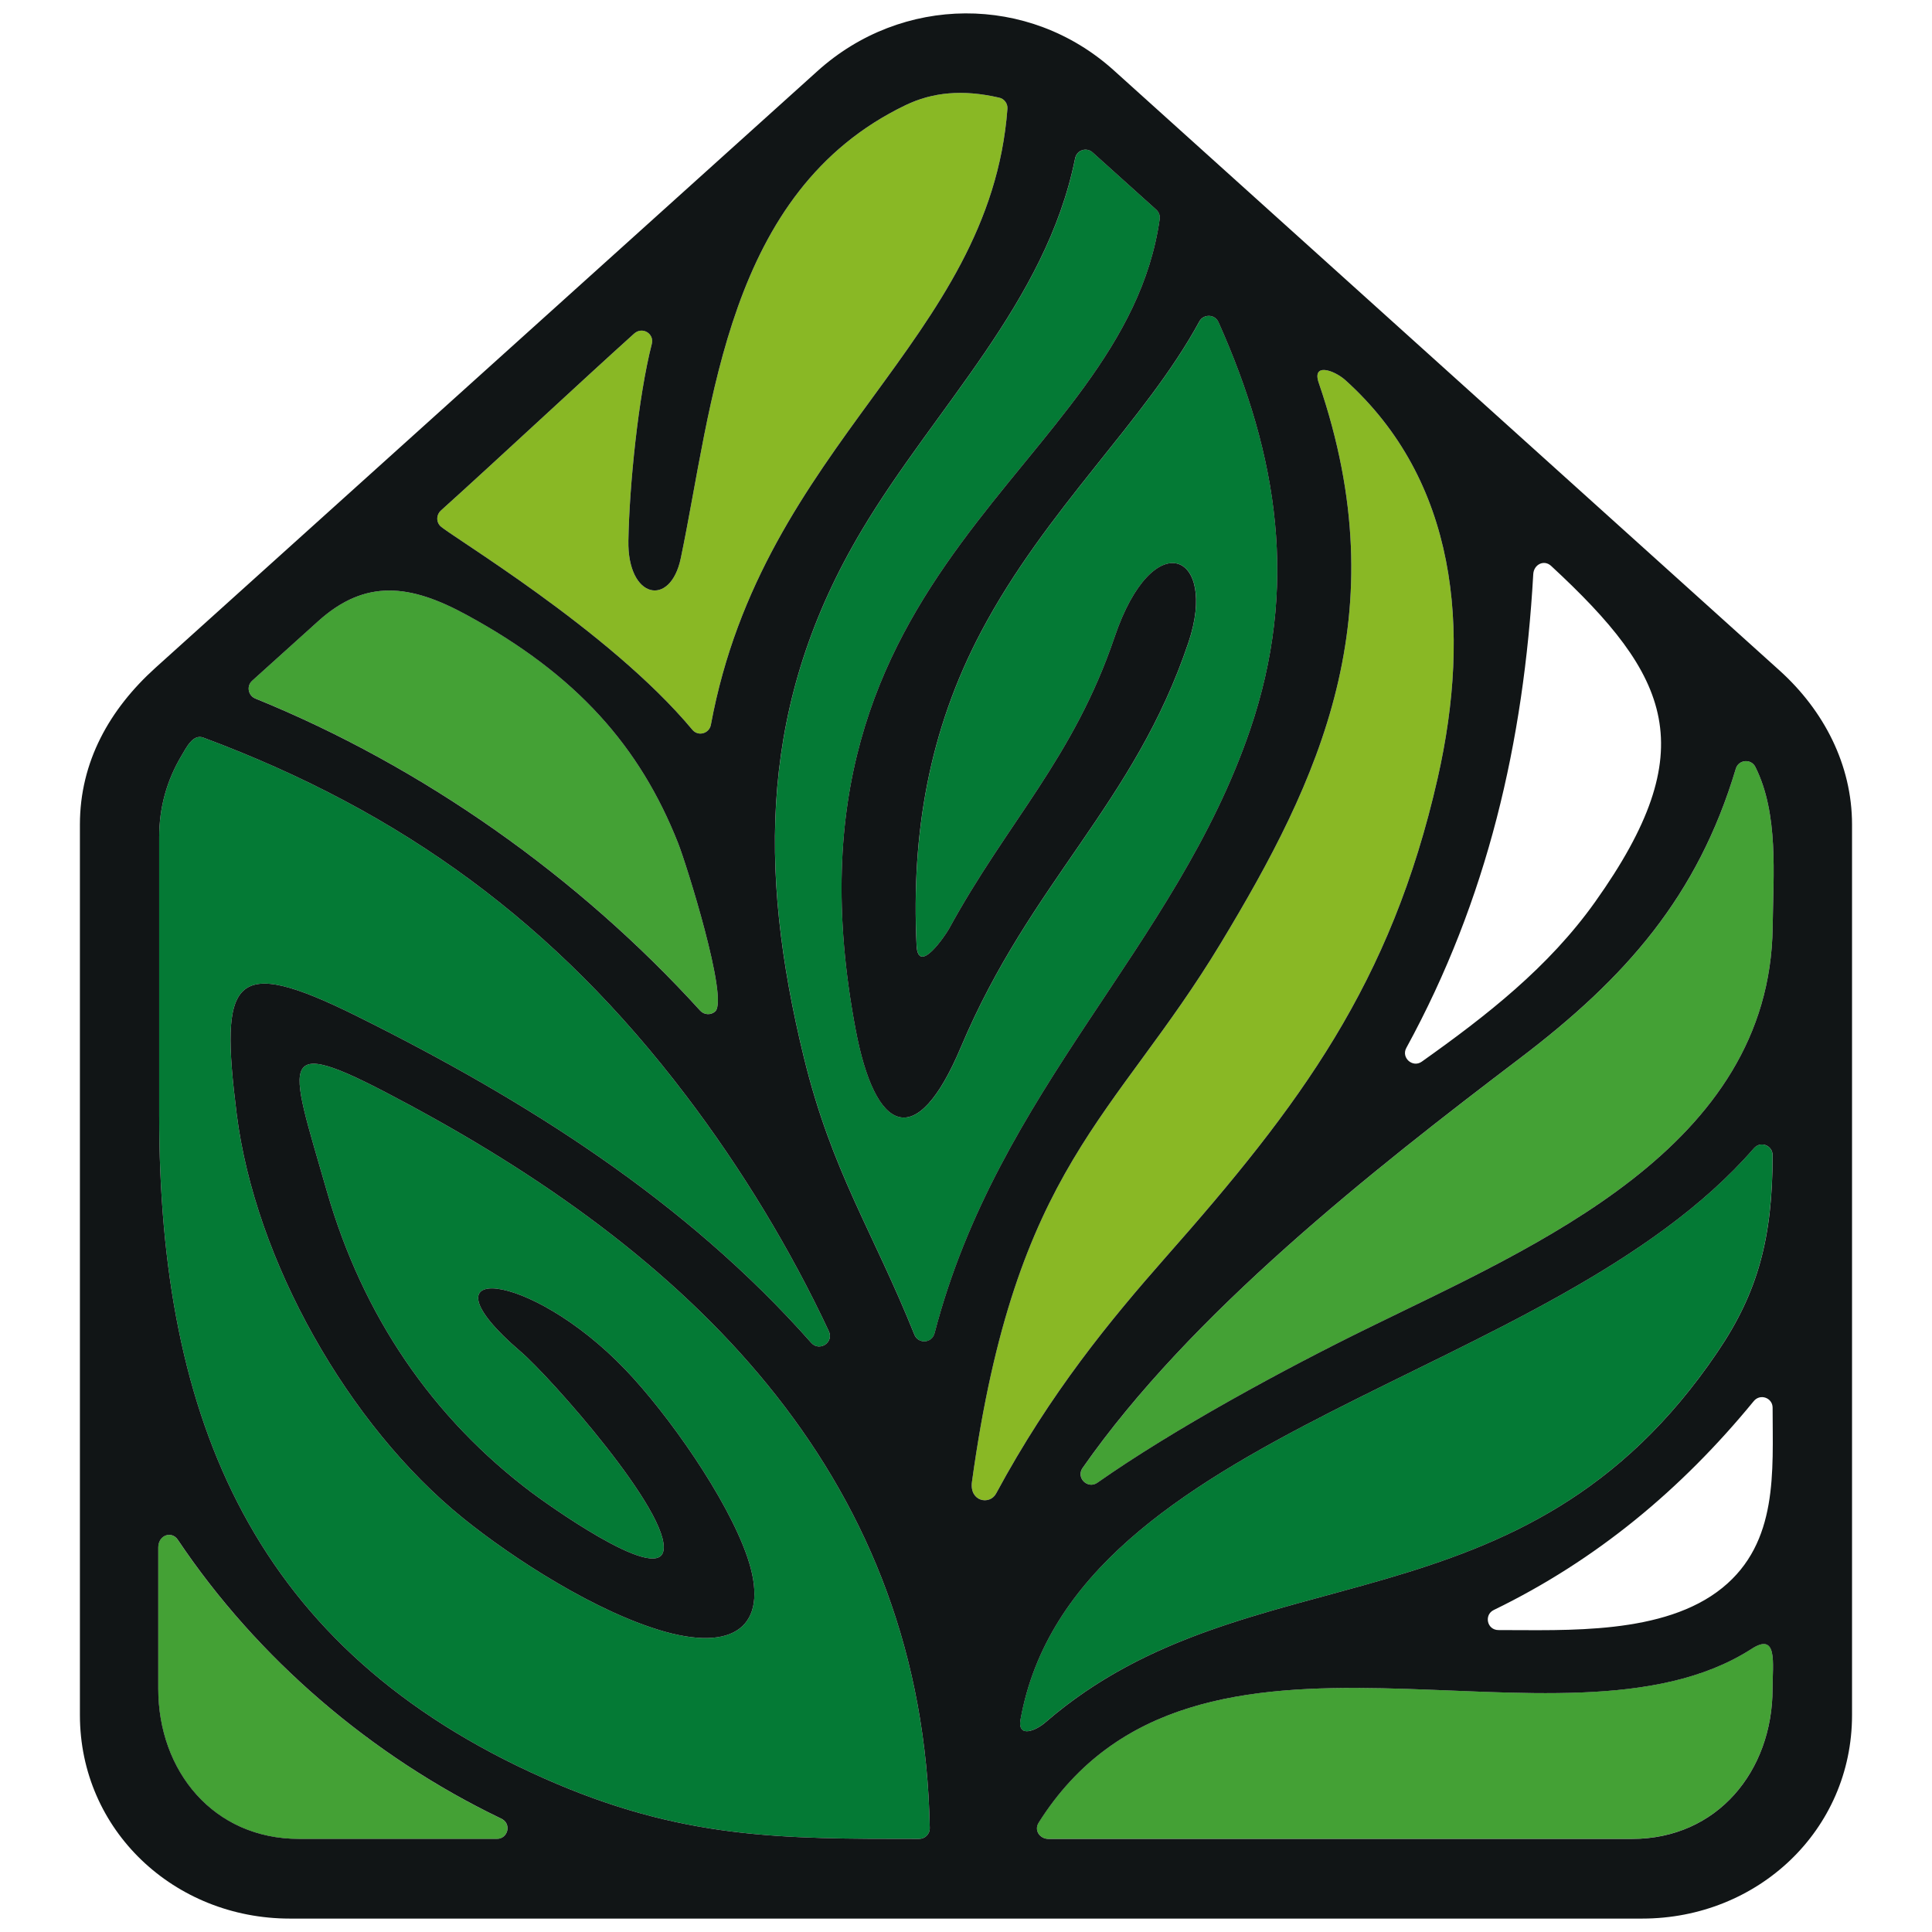
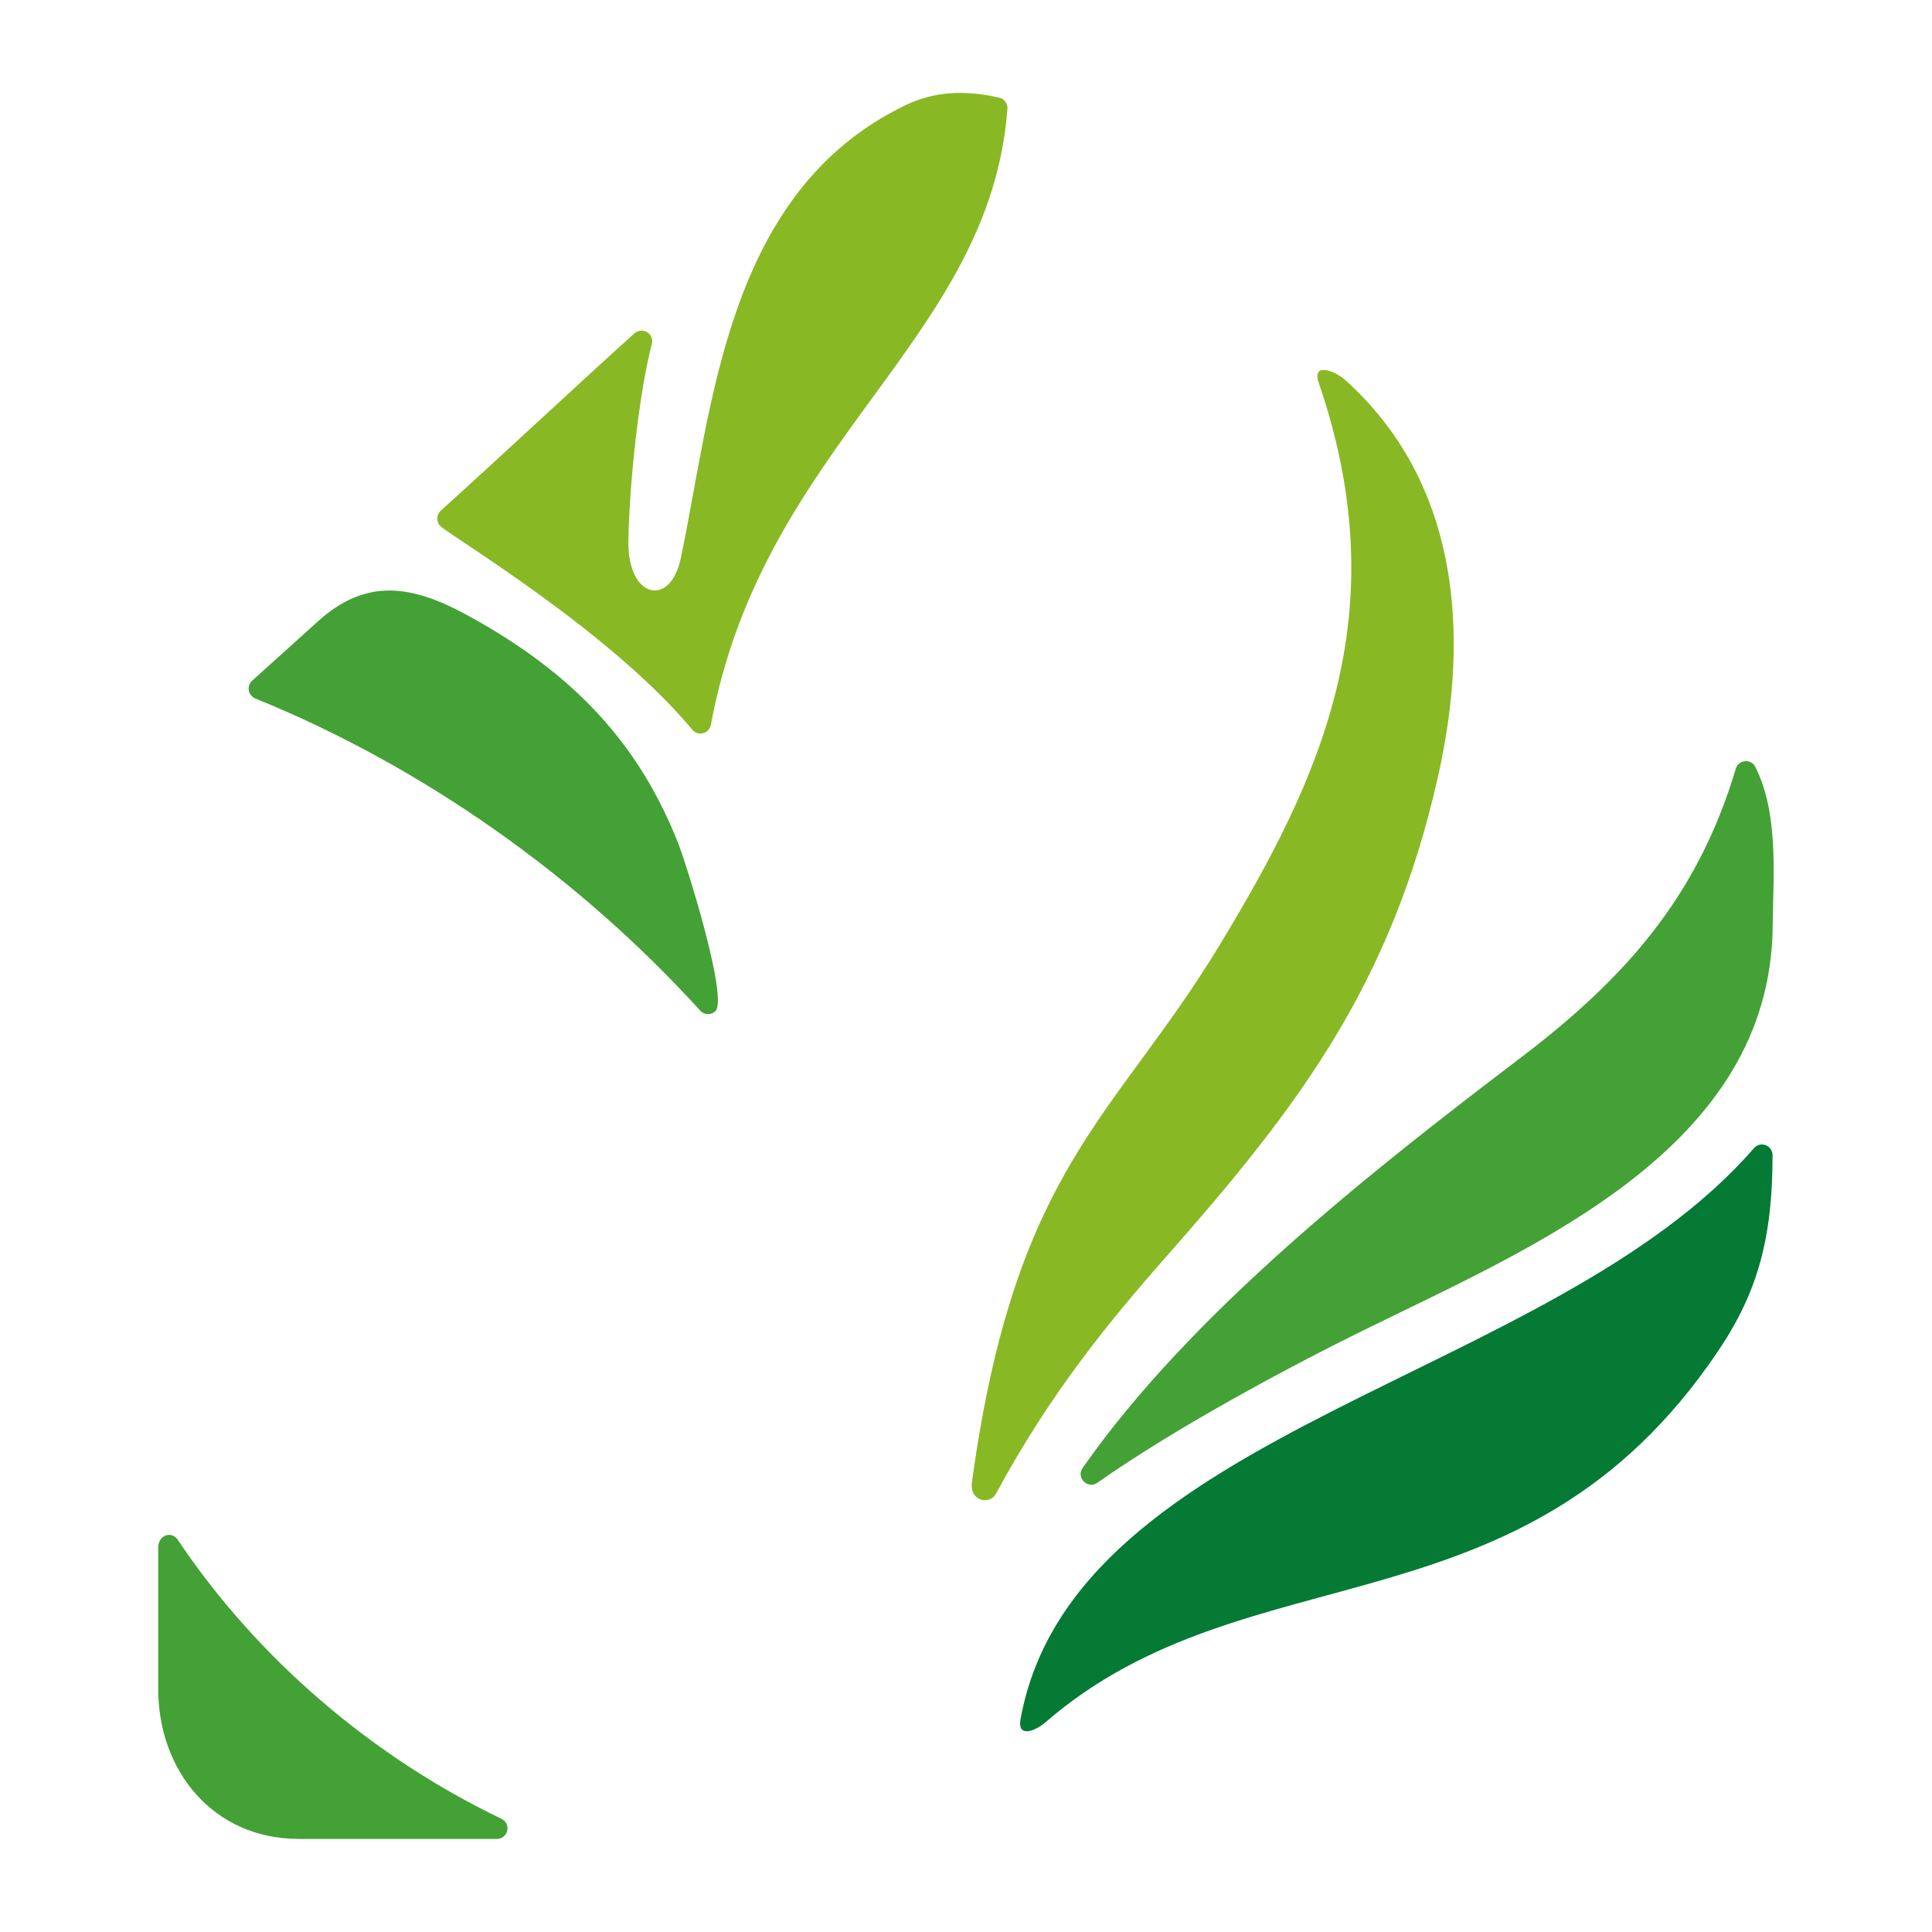
<svg xmlns="http://www.w3.org/2000/svg" version="1.1" id="Calque_1" x="0px" y="0px" width="36px" height="36px" viewBox="0 0 36 36" enable-background="new 0 0 36 36" xml:space="preserve">
-   <path fill="#047A35" d="M17.416,24.84c-0.047,0.195-0.306,0.207-0.376,0.031c-0.78-1.943-1.537-3.035-2.058-5.16  c-0.866-3.535-0.821-6.649,1.078-9.832c1.357-2.281,3.429-4.24,3.972-6.918c0.029-0.173,0.221-0.22,0.328-0.121  c0.396,0.356,0.791,0.71,1.186,1.067c0.047,0.042,0.074,0.108,0.064,0.176c-0.668,4.705-7.314,6.367-5.666,15.097  c0.361,1.924,1.127,2.318,1.963,0.329c1.298-3.081,3.23-4.528,4.24-7.541c0.555-1.659-0.658-2.217-1.377-0.099  c-0.766,2.26-1.993,3.436-3.087,5.44c-0.066,0.119-0.576,0.877-0.603,0.306c-0.099-2.089,0.232-4.003,1.201-5.84  c1.214-2.299,3.065-3.935,4.069-5.787c0.076-0.139,0.287-0.138,0.355,0.014c1.119,2.5,1.496,4.949,0.586,7.607  C21.91,17.645,18.6,20.289,17.416,24.84L17.416,24.84z" />
  <path fill="#44A135" d="M25.473,24.756c-1.543,0.756-3.596,1.869-5.025,2.873c-0.18,0.125-0.402-0.094-0.275-0.275  c2.014-2.885,5.393-5.541,8.15-7.635c1.975-1.5,3.311-3.018,4.021-5.395c0.051-0.171,0.285-0.193,0.365-0.033  c0.436,0.871,0.334,2.002,0.322,2.985C32.98,21.391,28.615,23.211,25.473,24.756L25.473,24.756z" />
  <path fill="#047A35" d="M19.488,32.086c-0.182,0.164-0.534,0.309-0.473-0.045c0.979-5.438,9.896-6.307,13.664-10.643  c0.129-0.148,0.35-0.051,0.35,0.127c0,1.535-0.271,2.555-1.027,3.668C28.373,30.563,23.275,28.814,19.488,32.086L19.488,32.086z" />
-   <path fill="#047A35" d="M3.79,13.745c3.705,1.379,6.562,3.467,8.991,6.667c1.039,1.367,1.954,2.877,2.663,4.393  c0.099,0.209-0.175,0.387-0.327,0.217c-2.349-2.658-5.333-4.529-8.457-6.083c-2.348-1.166-2.566-0.717-2.25,1.815  c0.342,2.734,2.082,5.807,4.217,7.533c0.942,0.762,2.497,1.762,3.762,2.117c1.391,0.387,1.948-0.195,1.535-1.395  c-0.376-1.096-1.477-2.658-2.269-3.486c-1.804-1.885-3.924-2.027-1.958-0.342c0.548,0.467,2.814,3.02,2.664,3.721  c-0.129,0.596-2.224-0.918-2.45-1.088c-1.852-1.393-3.153-3.293-3.82-5.617c-0.729-2.543-1.012-2.984,1.531-1.613  c5.424,2.916,9.588,7.047,9.703,13.484c0,0.109-0.09,0.197-0.2,0.197c-2.577,0-4.432,0.008-6.999-1.133  c-5.377-2.391-7.16-6.656-7.16-12.348c0-1.73,0-3.458,0-5.186c0-0.552,0.143-1.061,0.419-1.522C3.47,13.936,3.594,13.67,3.79,13.745  L3.79,13.745z" />
-   <path fill="#44A135" d="M32.625,30.732c0.508-0.338,0.404,0.26,0.404,0.734c0,1.533-1.029,2.799-2.621,2.799  c-3.623,0-7.246,0-10.869,0c-0.164,0-0.275-0.158-0.186-0.303C22.266,29.34,29.092,32.982,32.625,30.732L32.625,30.732z" />
  <path fill="#44A135" d="M9.328,33.883c0.215,0.092,0.138,0.383-0.069,0.383c-1.23,0-2.459,0-3.688,0  c-1.593,0-2.623-1.262-2.623-2.799c0-0.877,0-1.754,0-2.631c0-0.232,0.246-0.316,0.363-0.146  C4.794,30.904,6.929,32.729,9.328,33.883L9.328,33.883z" />
  <path fill="#44A135" d="M13.328,18.845c-0.081,0.074-0.206,0.067-0.28-0.013c-2.266-2.494-5.169-4.55-8.291-5.817  c-0.134-0.055-0.168-0.233-0.058-0.332c0.41-0.369,0.819-0.739,1.229-1.108c0.883-0.795,1.717-0.689,2.765-0.119  c2.062,1.119,3.235,2.464,3.941,4.25C12.786,16.087,13.58,18.614,13.328,18.845L13.328,18.845z" />
  <path fill="#89B825" d="M22.748,17.574c1.83-3.032,3.305-6.112,1.828-10.431c-0.141-0.392,0.281-0.25,0.496-0.057  c2.068,1.864,2.35,4.624,1.717,7.413c-0.871,3.837-2.563,6.092-5.07,8.93c-1.033,1.174-2.141,2.514-3.159,4.402  c-0.12,0.219-0.499,0.148-0.449-0.219C18.923,21.715,20.768,20.854,22.748,17.574L22.748,17.574z" />
  <path fill="#89B825" d="M16.875,1.959c0.504-0.242,1.064-0.295,1.735-0.141c0.098,0.017,0.17,0.108,0.162,0.21  c-0.328,4.332-4.55,6.215-5.526,11.479c-0.03,0.162-0.237,0.222-0.345,0.091c-1.552-1.863-4.551-3.635-4.704-3.803  C8.125,9.714,8.133,9.589,8.213,9.515c1.021-0.919,2.58-2.377,3.602-3.298c0.154-0.139,0.379,0,0.331,0.189  c-0.251,0.978-0.419,2.643-0.437,3.669c-0.019,1.083,0.783,1.25,0.976,0.328C13.28,7.564,13.531,3.566,16.875,1.959L16.875,1.959z" />
-   <path fill-rule="evenodd" clip-rule="evenodd" fill="#111516" d="M12.685,10.403c0.595-2.839,0.846-6.837,4.19-8.444  c0.504-0.242,1.064-0.295,1.735-0.141c0.098,0.017,0.17,0.108,0.162,0.21c-0.328,4.332-4.55,6.215-5.526,11.479  c-0.03,0.162-0.237,0.222-0.345,0.091c-1.552-1.863-4.551-3.635-4.704-3.803C8.125,9.714,8.133,9.589,8.213,9.515  c1.021-0.919,2.58-2.377,3.602-3.298c0.154-0.139,0.379,0,0.331,0.189c-0.251,0.978-0.419,2.643-0.437,3.669  C11.69,11.158,12.492,11.325,12.685,10.403L12.685,10.403z M14.981,19.711c-0.866-3.535-0.821-6.649,1.078-9.832  c1.357-2.281,3.429-4.24,3.972-6.918c0.029-0.173,0.221-0.22,0.328-0.121c0.396,0.356,0.791,0.71,1.186,1.067  c0.047,0.042,0.074,0.108,0.064,0.176c-0.668,4.705-7.314,6.367-5.666,15.097c0.361,1.924,1.127,2.318,1.963,0.329  c1.298-3.081,3.23-4.528,4.24-7.541c0.555-1.659-0.658-2.217-1.377-0.099c-0.766,2.26-1.993,3.436-3.087,5.44  c-0.066,0.119-0.576,0.877-0.603,0.306c-0.099-2.089,0.232-4.003,1.201-5.84c1.214-2.299,3.065-3.935,4.069-5.787  c0.076-0.139,0.287-0.138,0.355,0.014c1.119,2.5,1.496,4.949,0.586,7.607c-1.381,4.035-4.691,6.68-5.875,11.23  c-0.047,0.195-0.306,0.207-0.376,0.031C16.259,22.928,15.502,21.836,14.981,19.711L14.981,19.711z M8.693,11.457  c2.062,1.119,3.235,2.464,3.941,4.25c0.152,0.381,0.946,2.908,0.694,3.139c-0.081,0.074-0.206,0.067-0.28-0.013  c-2.266-2.494-5.169-4.55-8.291-5.817c-0.134-0.055-0.168-0.233-0.058-0.332c0.41-0.369,0.819-0.739,1.229-1.108  C6.811,10.78,7.645,10.886,8.693,11.457L8.693,11.457z M3.79,13.745c3.705,1.379,6.562,3.467,8.991,6.667  c1.039,1.367,1.954,2.877,2.663,4.393c0.099,0.209-0.175,0.387-0.327,0.217c-2.349-2.658-5.333-4.529-8.457-6.083  c-2.348-1.166-2.566-0.717-2.25,1.815c0.342,2.734,2.082,5.807,4.217,7.533c0.942,0.762,2.497,1.762,3.762,2.117  c1.391,0.387,1.948-0.195,1.535-1.395c-0.376-1.096-1.477-2.658-2.269-3.486c-1.804-1.885-3.924-2.027-1.958-0.342  c0.548,0.467,2.814,3.02,2.664,3.721c-0.129,0.596-2.224-0.918-2.45-1.088c-1.852-1.393-3.153-3.293-3.82-5.617  c-0.729-2.543-1.012-2.984,1.531-1.613c5.424,2.916,9.588,7.047,9.703,13.484c0,0.109-0.09,0.197-0.2,0.197  c-2.577,0-4.432,0.008-6.999-1.133c-5.377-2.391-7.16-6.656-7.16-12.348c0-1.73,0-3.458,0-5.186c0-0.552,0.143-1.061,0.419-1.522  C3.47,13.936,3.594,13.67,3.79,13.745L3.79,13.745z M5.4,35.75c8.4,0,16.799,0,25.2,0c2.15,0,3.91-1.643,3.91-3.793  c0-5.371,0-11.221,0-16.592c0-1.117-0.527-2.127-1.348-2.869c-4.137-3.729-8.273-7.458-12.41-11.187  c-1.584-1.427-3.95-1.405-5.524,0.019L2.897,12.443c-0.855,0.772-1.408,1.75-1.408,2.922c0,5.371,0,11.221,0,16.592  C1.489,34.107,3.249,35.75,5.4,35.75L5.4,35.75z M18.111,27.613c0.813-5.898,2.657-6.76,4.637-10.039  c1.83-3.032,3.305-6.112,1.828-10.431c-0.141-0.392,0.281-0.25,0.496-0.057c2.068,1.864,2.35,4.624,1.717,7.413  c-0.871,3.837-2.563,6.092-5.07,8.93c-1.033,1.174-2.141,2.514-3.159,4.402C18.44,28.051,18.061,27.98,18.111,27.613L18.111,27.613z   M26.205,19.526c1.512-2.767,2.188-5.697,2.365-8.828c0.01-0.179,0.199-0.276,0.332-0.154c2.227,2.059,2.844,3.418,0.822,6.26  c-0.867,1.22-2.025,2.122-3.232,2.979C26.324,19.902,26.104,19.71,26.205,19.526L26.205,19.526z M32.344,14.324  c0.051-0.171,0.285-0.193,0.365-0.033c0.436,0.871,0.334,2.002,0.322,2.985c-0.051,4.115-4.416,5.936-7.559,7.48  c-1.543,0.756-3.596,1.869-5.025,2.873c-0.18,0.125-0.402-0.094-0.275-0.275c2.014-2.885,5.393-5.541,8.15-7.635  C30.297,18.219,31.633,16.701,32.344,14.324L32.344,14.324z M19.016,32.041c0.979-5.438,9.896-6.307,13.664-10.643  c0.129-0.148,0.35-0.051,0.35,0.127c0,1.535-0.271,2.555-1.027,3.668c-3.629,5.369-8.727,3.621-12.514,6.893  C19.307,32.25,18.955,32.395,19.016,32.041L19.016,32.041z M3.312,28.689c1.483,2.215,3.617,4.039,6.017,5.193  c0.215,0.092,0.138,0.383-0.069,0.383c-1.23,0-2.459,0-3.688,0c-1.593,0-2.623-1.262-2.623-2.799c0-0.877,0-1.754,0-2.631  C2.949,28.604,3.195,28.52,3.312,28.689L3.312,28.689z M19.354,33.963c2.912-4.623,9.738-0.98,13.271-3.23  c0.508-0.338,0.404,0.26,0.404,0.734c0,1.533-1.029,2.799-2.621,2.799c-3.623,0-7.246,0-10.869,0  C19.375,34.266,19.264,34.107,19.354,33.963L19.354,33.963z M27.834,30c1.912-0.928,3.498-2.25,4.842-3.889  c0.121-0.152,0.354-0.064,0.354,0.119c0,1.184,0.111,2.508-0.936,3.357c-1.088,0.883-2.916,0.785-4.168,0.787  C27.707,30.377,27.648,30.09,27.834,30L27.834,30z" />
</svg>